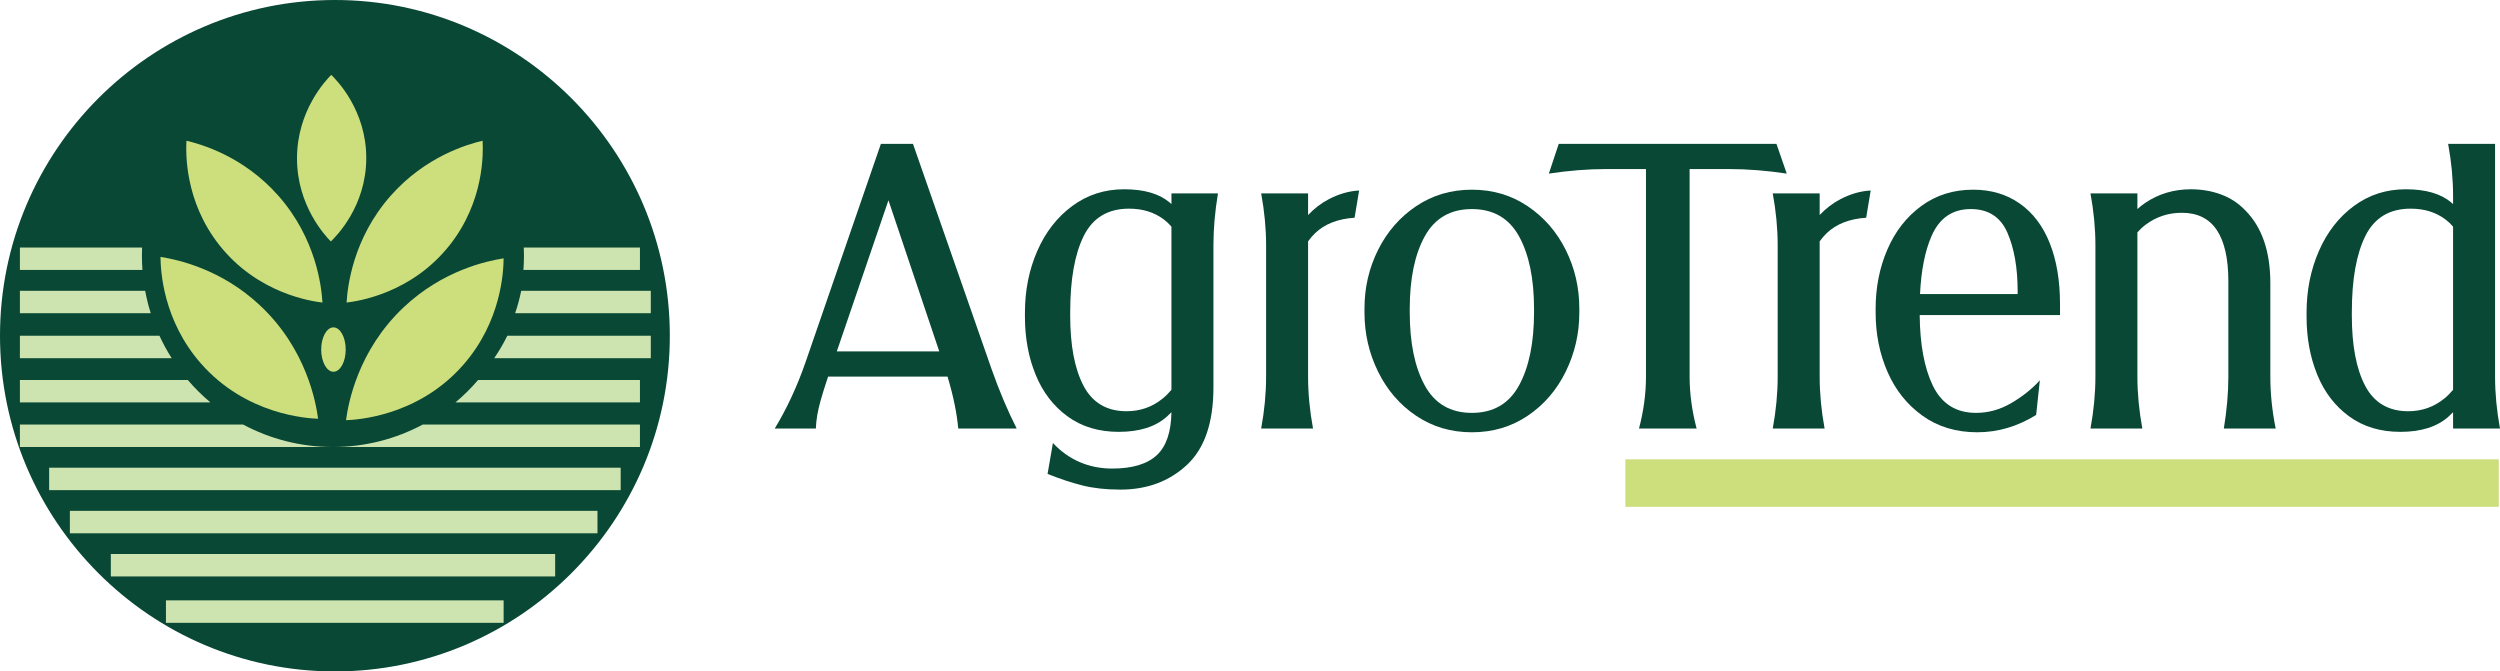
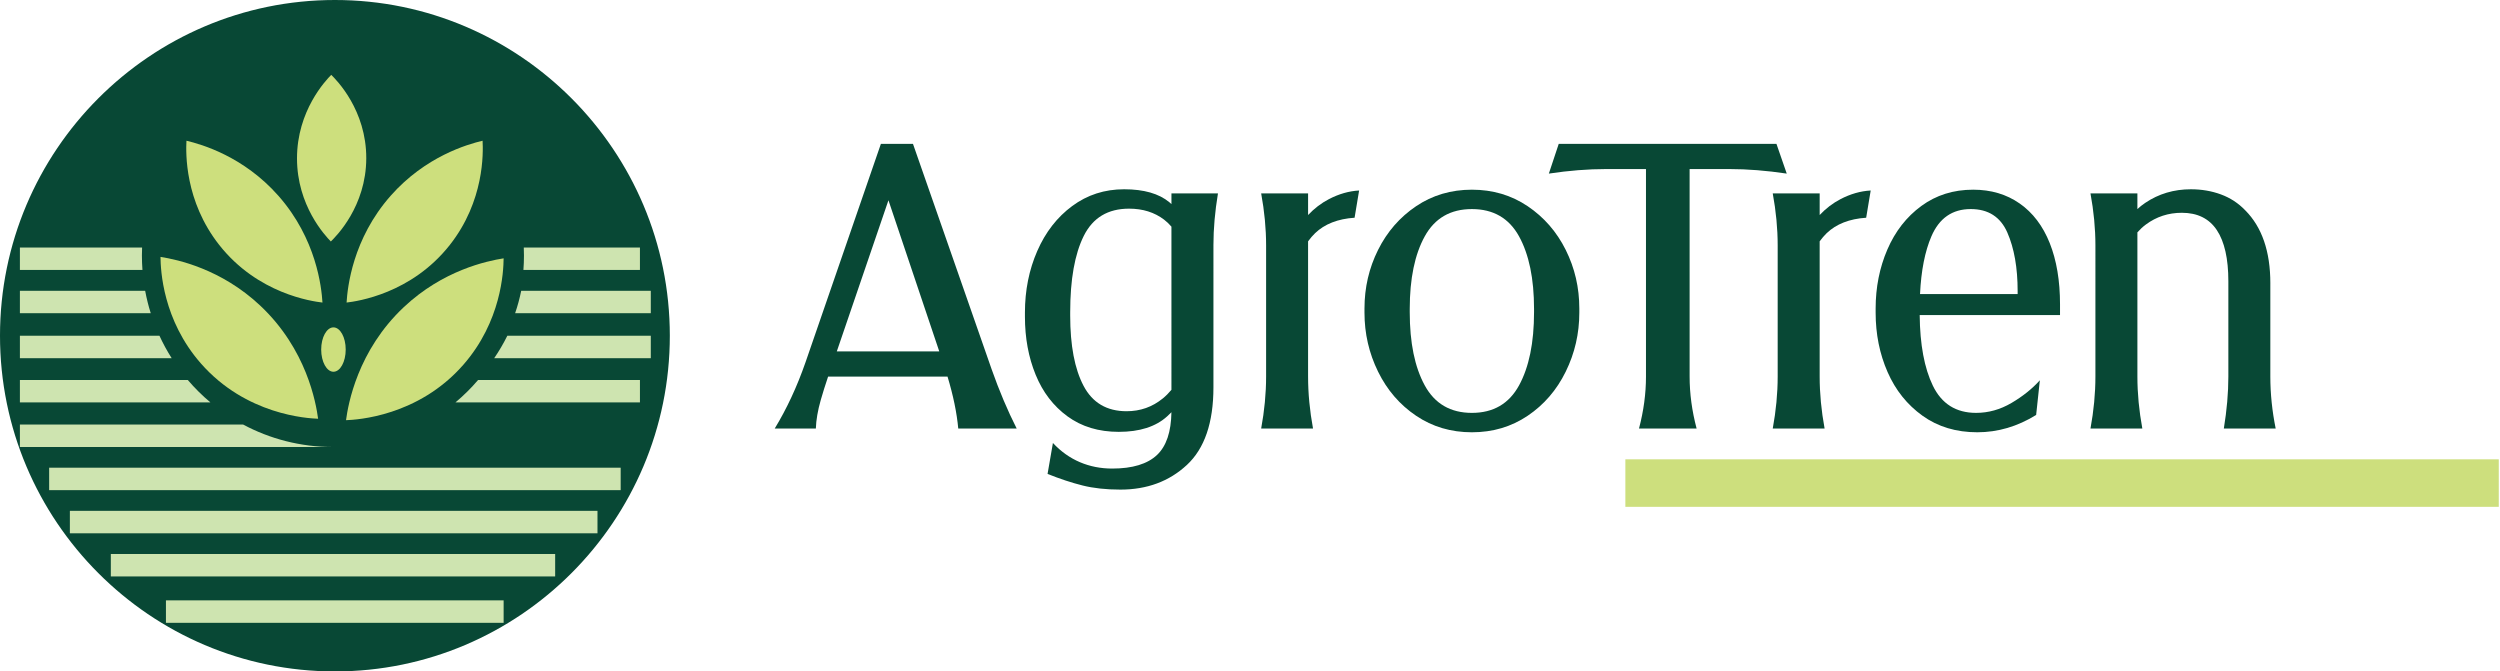
<svg xmlns="http://www.w3.org/2000/svg" version="1.2" baseProfile="tiny" id="Layer_1" x="0px" y="0px" width="350px" height="94px" viewBox="0 0 350 94" xml:space="preserve">
  <path fill="#084835" d="M46.888,0C21.034,0,0,21.084,0,47c0,25.917,21.034,47,46.888,47s46.888-21.084,46.888-47  C93.775,21.084,72.742,0,46.888,0z" />
  <g>
    <path fill="#CDDF7D" d="M44.535,58.624c-1.497-0.057-10.083-0.525-16.413-7.745c-5.334-6.082-5.632-13.041-5.652-14.914   c2.38,0.377,8.489,1.677,13.961,6.82C42.938,48.9,44.233,56.397,44.535,58.624" />
  </g>
  <g>
    <path fill="#CDDF7D" d="M48.443,58.826c1.496-0.057,10.082-0.525,16.413-7.745c5.333-6.083,5.632-13.041,5.652-14.915   c-2.381,0.378-8.49,1.677-13.962,6.821C50.04,49.103,48.744,56.6,48.443,58.826" />
  </g>
  <g>
    <path fill="#CDDF7D" d="M46.316,33.807c0.745-0.718,4.94-4.906,4.962-11.64c0.021-6.749-4.166-10.967-4.904-11.688   c-0.791,0.802-4.793,5.025-4.794,11.692C41.58,28.788,45.521,32.991,46.316,33.807" />
  </g>
  <g>
    <path fill="#CDDF7D" d="M45.145,42.357c-1.477-0.175-9.065-1.225-14.451-8.061c-4.849-6.154-4.68-12.899-4.589-14.594   c2.139,0.508,8.004,2.2,12.864,7.7C44.321,33.462,45.012,40.248,45.145,42.357" />
  </g>
  <g>
    <path fill="#CDDF7D" d="M48.521,42.357c1.477-0.175,9.065-1.225,14.451-8.061c4.849-6.154,4.68-12.899,4.589-14.594   c-2.14,0.508-8.004,2.2-12.864,7.7C49.345,33.462,48.654,40.248,48.521,42.357" />
  </g>
  <g>
    <path fill="#CDDF7D" d="M48.399,48.939c0,1.716-0.769,3.106-1.716,3.106c-0.947,0-1.716-1.391-1.716-3.106s0.769-3.106,1.716-3.106   C47.63,45.833,48.399,47.224,48.399,48.939" />
  </g>
  <g>
    <path fill="#CEE4B0" d="M19.893,34.652H2.786v3.143h17.158c-0.05-0.667-0.076-1.342-0.076-2.023   C19.868,35.397,19.877,35.024,19.893,34.652" />
  </g>
  <g>
    <path fill="#CEE4B0" d="M73.278,37.795h16.313v-3.143H73.329c0.016,0.372,0.025,0.745,0.025,1.12   C73.354,36.453,73.329,37.128,73.278,37.795" />
  </g>
  <g>
    <path fill="#CEE4B0" d="M2.786,40.708v3.143h18.319c-0.322-1.022-0.584-2.071-0.783-3.143H2.786z" />
  </g>
  <g>
    <path fill="#CEE4B0" d="M91.112,43.851v-3.143H72.969c-0.217,1.072-0.501,2.121-0.852,3.143H91.112z" />
  </g>
  <g>
    <path fill="#CEE4B0" d="M2.786,47v3.144h21.247c-0.637-1.004-1.209-2.054-1.711-3.144H2.786z" />
  </g>
  <g>
    <path fill="#CEE4B0" d="M91.112,50.143V47H71.028c-0.54,1.09-1.154,2.139-1.839,3.144H91.112z" />
  </g>
  <g>
    <path fill="#CEE4B0" d="M63.762,56.339h25.83v-3.143H66.934C65.965,54.33,64.904,55.381,63.762,56.339" />
  </g>
  <g>
    <path fill="#CEE4B0" d="M26.288,53.196H2.786v3.143h26.673C28.317,55.381,27.257,54.33,26.288,53.196" />
  </g>
  <g>
    <path fill="#CEE4B0" d="M2.786,59.437v3.143h43.825c-4.545,0-8.825-1.138-12.572-3.143H2.786z" />
  </g>
  <g>
-     <path fill="#CEE4B0" d="M89.592,62.58v-3.143H59.183c-3.748,2.005-8.027,3.143-12.572,3.143H89.592z" />
-   </g>
+     </g>
  <g>
    <rect x="6.881" y="65.478" fill="#CEE4B0" width="80.014" height="3.143" />
  </g>
  <g>
    <rect x="9.782" y="71.518" fill="#CEE4B0" width="73.866" height="3.144" />
  </g>
  <g>
    <rect x="15.516" y="77.559" fill="#CEE4B0" width="62.206" height="3.143" />
  </g>
  <g>
    <rect x="23.231" y="84.051" fill="#CEE4B0" width="47.276" height="3.144" />
  </g>
  <polygon fill="none" points="117.152,49.197 131.497,49.197 124.382,28.039 " />
  <path fill="none" d="M206.065,29.27c-2.997,0-5.196,1.271-6.598,3.813c-1.403,2.542-2.104,5.93-2.104,10.165v0.462  c0,4.274,0.701,7.692,2.104,10.252c1.402,2.562,3.601,3.841,6.598,3.841c2.996,0,5.195-1.279,6.598-3.841  c1.401-2.56,2.103-5.978,2.103-10.252v-0.462c0-4.235-0.701-7.624-2.103-10.165C211.26,30.541,209.062,29.27,206.065,29.27z" />
  <path fill="none" d="M162.966,30.743c-1.346-1.02-2.978-1.531-4.898-1.531c-2.958,0-5.07,1.271-6.338,3.812  c-1.268,2.542-1.901,6.104-1.901,10.686v0.462c0,4.197,0.624,7.479,1.873,9.848c1.247,2.368,3.255,3.552,6.021,3.552  c1.92,0,3.61-0.597,5.071-1.791c0.442-0.361,0.842-0.768,1.21-1.21V31.73C163.685,31.36,163.341,31.028,162.966,30.743z" />
  <path fill="none" d="M342.394,30.743c-1.345-1.02-2.977-1.531-4.897-1.531c-2.959,0-5.071,1.271-6.339,3.812  c-1.267,2.542-1.9,6.104-1.9,10.686v0.462c0,4.197,0.623,7.479,1.872,9.848c1.248,2.368,3.256,3.552,6.021,3.552  c1.921,0,3.61-0.597,5.071-1.791c0.441-0.361,0.843-0.768,1.21-1.21V31.73C343.113,31.36,342.77,31.028,342.394,30.743z" />
  <path fill="none" d="M275.901,29.27c-2.575,0-4.409,1.271-5.503,3.813c-0.909,2.11-1.44,4.807-1.594,8.086h13.665v-0.404  c0-3.272-0.48-6.006-1.44-8.202C280.068,30.367,278.358,29.27,275.901,29.27z" />
  <path fill="#084835" d="M127.818,20.145h-4.495l-10.544,30.555c-1.191,3.427-2.632,6.526-4.322,9.299h5.762  c0.038-1.194,0.268-2.531,0.691-4.015c0.276-0.967,0.619-2.057,1.025-3.263h16.718c0.801,2.655,1.303,5.082,1.502,7.278h8.182  c-1.268-2.503-2.44-5.275-3.515-8.318L127.818,20.145z M117.152,49.197l7.23-21.158l7.115,21.158H117.152z" />
  <path fill="#084835" d="M164.003,27.076v1.5c-0.095-0.086-0.188-0.175-0.288-0.259c-1.46-1.213-3.573-1.819-6.338-1.819  c-2.728,0-5.148,0.78-7.26,2.34c-2.113,1.559-3.745,3.659-4.897,6.295c-1.152,2.638-1.729,5.516-1.729,8.635v0.577  c0,2.965,0.499,5.67,1.498,8.115c0.999,2.446,2.487,4.39,4.466,5.833c1.979,1.444,4.369,2.166,7.174,2.166  c2.919,0,5.176-0.722,6.77-2.166c0.21-0.19,0.41-0.384,0.602-0.581c-0.04,2.75-0.71,4.744-2.013,5.979  c-1.345,1.271-3.438,1.908-6.281,1.908c-1.613,0-3.122-0.298-4.523-0.895c-1.403-0.598-2.661-1.493-3.775-2.686l-0.749,4.332  c1.729,0.693,3.361,1.232,4.898,1.617c1.537,0.385,3.304,0.578,5.301,0.578c3.726,0,6.828-1.151,9.306-3.452  c2.478-2.301,3.717-5.922,3.717-10.866V34.262c0-2.244,0.211-4.638,0.633-7.187h-1.67H164.003z M164.003,54.571  c-0.368,0.443-0.768,0.85-1.21,1.21c-1.46,1.194-3.15,1.791-5.071,1.791c-2.766,0-4.774-1.185-6.021-3.552  c-1.249-2.368-1.873-5.65-1.873-9.848V43.71c0-4.582,0.634-8.144,1.901-10.686c1.268-2.542,3.38-3.812,6.338-3.812  c1.92,0,3.552,0.511,4.898,1.531c0.375,0.285,0.719,0.617,1.037,0.987V54.571z" />
  <path fill="#084835" d="M183.132,30.104v-3.029h-4.725h-1.844c0.461,2.503,0.692,4.929,0.692,7.277V52.72  c0,2.349-0.231,4.775-0.692,7.278h1.844h3.572h1.844c-0.461-2.503-0.692-4.929-0.692-7.278V33.788  c0.311-0.43,0.636-0.811,0.979-1.14c1.344-1.289,3.188-2.011,5.532-2.166l0.634-3.812c-1.421,0.078-2.833,0.482-4.235,1.213  C184.957,28.451,183.988,29.192,183.132,30.104z" />
  <path fill="#084835" d="M213.873,28.866c-2.286-1.54-4.888-2.31-7.807-2.31c-2.92,0-5.522,0.771-7.808,2.31  c-2.286,1.541-4.063,3.582-5.33,6.123c-1.268,2.542-1.901,5.276-1.901,8.202v0.578c0,2.926,0.633,5.68,1.901,8.259  c1.268,2.581,3.044,4.641,5.33,6.18c2.285,1.541,4.888,2.311,7.808,2.311c2.919,0,5.521-0.77,7.807-2.311  c2.286-1.539,4.062-3.599,5.33-6.18c1.268-2.579,1.902-5.333,1.902-8.259V43.19c0-2.926-0.634-5.66-1.902-8.202  C217.935,32.447,216.158,30.406,213.873,28.866z M214.766,43.71c0,4.274-0.701,7.692-2.103,10.252  c-1.403,2.562-3.602,3.841-6.598,3.841c-2.997,0-5.196-1.279-6.598-3.841c-1.403-2.56-2.104-5.978-2.104-10.252v-0.462  c0-4.235,0.701-7.624,2.104-10.165c1.402-2.542,3.601-3.813,6.598-3.813c2.996,0,5.195,1.271,6.598,3.813  c1.401,2.542,2.103,5.93,2.103,10.165V43.71z" />
  <path fill="#084835" d="M242.135,23.668c2.497,0,5.166,0.212,8.009,0.635l-1.44-4.158h-30.482l-1.383,4.158  c2.803-0.423,5.474-0.635,8.009-0.635h5.589V52.72c0,2.388-0.327,4.814-0.979,7.278h2.65h2.767h2.651  c-0.654-2.464-0.98-4.89-0.98-7.278V23.668H242.135z" />
  <path fill="#084835" d="M254.754,30.104v-3.029h-4.726h-1.844c0.461,2.503,0.691,4.929,0.691,7.277V52.72  c0,2.349-0.23,4.775-0.691,7.278h1.844h3.572h1.844c-0.461-2.503-0.691-4.929-0.691-7.278V33.788c0.311-0.43,0.636-0.811,0.979-1.14  c1.345-1.289,3.188-2.011,5.532-2.166l0.634-3.812c-1.421,0.078-2.833,0.482-4.235,1.213  C256.578,28.451,255.609,29.192,254.754,30.104z" />
  <path fill="#084835" d="M282.757,28.491c-1.844-1.29-4.015-1.935-6.511-1.935c-2.766,0-5.186,0.76-7.26,2.282  c-2.075,1.521-3.659,3.551-4.754,6.093c-1.095,2.541-1.643,5.294-1.643,8.259v0.578c0,3.003,0.557,5.776,1.671,8.317  c1.113,2.542,2.746,4.583,4.897,6.122c2.151,1.541,4.706,2.311,7.664,2.311c2.881,0,5.627-0.809,8.24-2.426l0.518-4.852  c-1.076,1.194-2.401,2.253-3.976,3.177c-1.575,0.924-3.227,1.386-4.955,1.386c-2.805,0-4.821-1.271-6.051-3.812  c-1.19-2.461-1.802-5.755-1.84-9.877h19.646v-1.502c0-3.311-0.481-6.17-1.44-8.577C286.003,31.629,284.601,29.781,282.757,28.491z   M282.469,41.168h-13.665c0.154-3.279,0.685-5.976,1.594-8.086c1.094-2.542,2.928-3.813,5.503-3.813  c2.458,0,4.167,1.097,5.128,3.292c0.959,2.195,1.44,4.929,1.44,8.202V41.168z" />
  <path fill="#084835" d="M317.848,39.667c0-4.466-1.172-7.875-3.515-10.223c-0.96-1.001-2.094-1.743-3.4-2.224  c-1.306-0.481-2.708-0.722-4.207-0.722c-2.381,0-4.514,0.635-6.396,1.906c-0.394,0.266-0.757,0.554-1.095,0.863v-2.191h-4.724  h-1.844c0.46,2.503,0.691,4.929,0.691,7.277V52.72c0,2.349-0.231,4.775-0.691,7.278h1.844h3.572h1.844  c-0.461-2.503-0.691-4.929-0.691-7.278V32.53c0.356-0.403,0.747-0.771,1.181-1.094c1.479-1.097,3.16-1.646,5.042-1.646  c2.189,0,3.822,0.809,4.898,2.426c1.075,1.617,1.613,4.005,1.613,7.162V52.72c0,2.273-0.211,4.698-0.634,7.278h1.671h3.573h2.016  c-0.5-2.464-0.749-4.89-0.749-7.278V39.667z" />
-   <path fill="#084835" d="M349.309,52.72V20.145h-4.725h-1.844c0.46,2.503,0.691,4.929,0.691,7.277v1.154  c-0.096-0.086-0.188-0.175-0.287-0.259c-1.461-1.213-3.573-1.819-6.339-1.819c-2.728,0-5.148,0.78-7.26,2.34  c-2.113,1.559-3.746,3.659-4.898,6.295c-1.152,2.638-1.728,5.516-1.728,8.635v0.577c0,2.965,0.499,5.67,1.497,8.115  c0.999,2.446,2.487,4.39,4.466,5.833c1.978,1.444,4.37,2.166,7.174,2.166c2.919,0,5.176-0.722,6.771-2.166  c0.211-0.191,0.412-0.386,0.605-0.584v2.289h4.725H350C349.539,57.495,349.309,55.069,349.309,52.72z M343.431,54.571  c-0.367,0.443-0.769,0.85-1.21,1.21c-1.46,1.194-3.15,1.791-5.071,1.791c-2.766,0-4.773-1.185-6.021-3.552  c-1.249-2.368-1.872-5.65-1.872-9.848V43.71c0-4.582,0.633-8.144,1.9-10.686c1.268-2.542,3.38-3.812,6.339-3.812  c1.92,0,3.552,0.511,4.897,1.531c0.375,0.285,0.719,0.617,1.037,0.987V54.571z" />
  <g>
    <rect x="227.551" y="64.306" fill="#CDDF7D" width="122.277" height="6.651" />
  </g>
</svg>